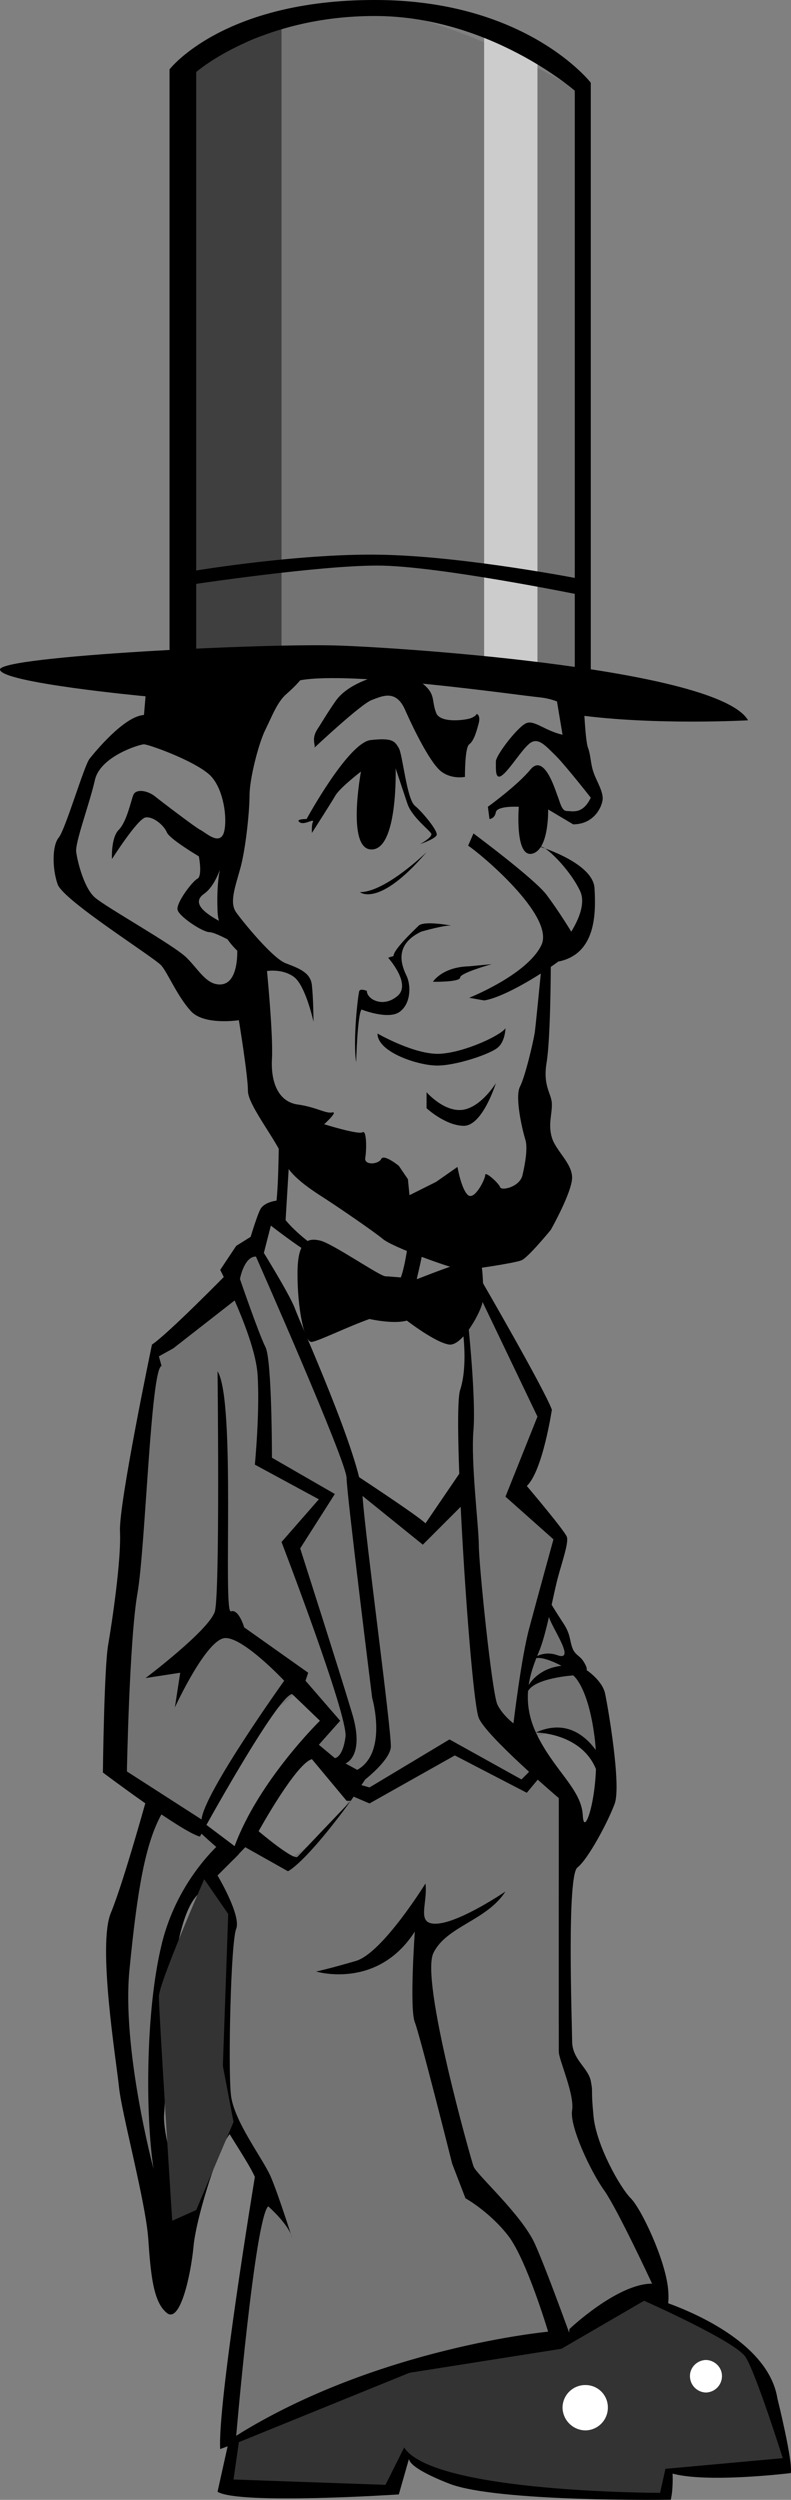
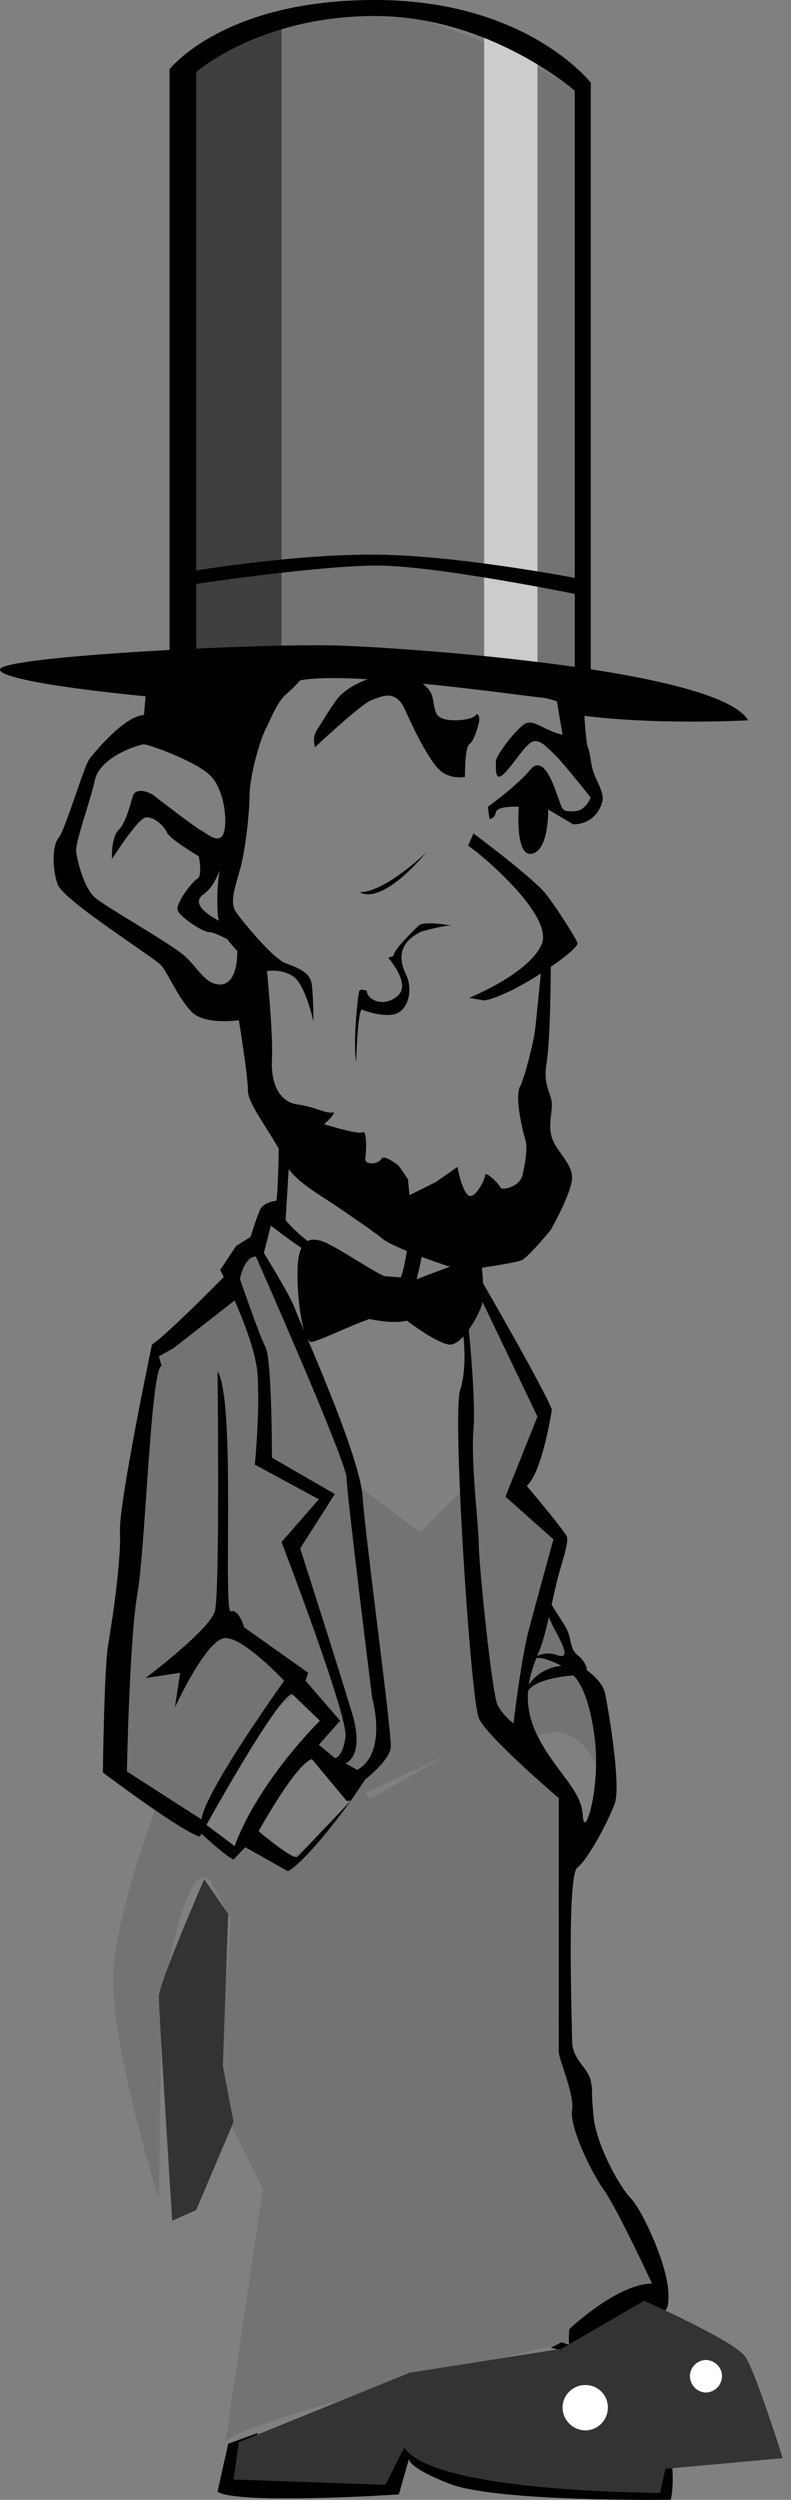
<svg xmlns="http://www.w3.org/2000/svg" width="148.349" height="468.522">
  <rect width="100%" height="100%" fill="#808080" stroke="none" />
  <path fill="#737373" d="M47.798 234.203s17.976 40.024 19 44l12 9 8-8 1-36.5 3.5.5 11 21.5-4 16 6.5 8-1.5 12 3.5 9.5s5.976 9.524 6.5 13c.476 3.524 0 12 0 12s-3.024-14.476-13-9.5l3 6-5 3-14-6L68.5 336l-10.203-7.297 4-6-6.5-5.5-4.5 3.5s-13.524 19.024-13.5 22.5l5.5 4.5 4-3.5 6.5 4.5s9.976-5.976 11.5-11.5c1.476-5.476 4 0 4 0l15-8.5 14 6 4.203-2 4.5 5.5-.703 10.5v35.5l3.5 8.5v6l11.5 21 2.5 11-16 8s-62.524 14.524-65.5 19l7-47.5-6-12-2-11.5 2-27-4-7.5s-4.524-5.476-9 24l-.5 36s-9.524-30.476-8.5-43c.976-12.476 8-30.5 8-30.5l-7.5-7s4.476-74.976 8.5-79.5l13.5-13.5 4-4.5m-11.999-222s19.976-11.976 36-10c15.976 2.024 37 15 37 15v110s-61.024-5.976-73-2v-113" />
  <path fill="#3f3f3f" d="M35.798 12.203v113l17-2v-118l-17 7" />
  <path fill="#ccc" d="M90.798 6.203v120h10v-115l-10-5" />
-   <path d="M57.5 153.5s7.774-14.273 12-14.797c4.274-.476 4.524.274 5.298 1.5.726 1.274 1.476 9.524 3 10.797 1.476 1.227 4.351 4.727 4.101 5.5-.25.727-3.101 1.703-3.101 1.703s2.226-1.226 2.101-1.902c-.125-.574-3.625-3.074-4.5-5.7L74.2 144s.45 14.977-4.402 15.203c-4.899.274-2.098-14.601-2.098-14.601s-3.926 3-4.8 4.5c-.876 1.5-4.4 7-4.4 7s-.1-1.5.2-2.102c.2-.648-1.676.727-2.5.102-.926-.625 1.3-.602 1.3-.602" />
  <path d="M59 140.102s8.65-8.125 10.7-8.899c1.95-.726 4.574-2.101 6.3 1.899 1.774 4 4.9 10.25 6.9 11.601 2 1.399 4.3.899 4.3.899s-.05-5.5.8-6.102c.9-.648 1.4-2.523 1.798-4 .351-1.523-.399-1.7-.399-1.7s-.125.427-1.101.802c-1.024.375-5.774 1-6.5-1-.774-2-.274-3-1.5-4.5-1.274-1.5-4.399-3.5-7.5-2.899-3.149.649-7.649 2.149-9.797 5.098-2.102 3.05-2.352 3.676-3.5 5.402-1.102 1.774-.352 2.774-.5 3.399M80 159.703s-7.726 7.524-12.5 7.5c0 0 3.524 3.024 12.5-7.5m11.5-8.5s5.524-3.976 8-7c2.524-2.976 4.524 3.524 5 4.797.524 1.227.774 2.977 1.798 3 .976-.023 2.976.727 4.5-2.5 0 0-4.524-5.773-6.5-7.797-2.024-1.976-3.274-3.476-4.797-2.5-1.477 1.024-3.727 4.774-5.203 6-1.524 1.274-1.274-1.226-1.297-2.5.023-1.226 4.273-6.726 5.797-7.203 1.476-.523 3.476 1.477 6.703 2.203l-1.203-7.203 5.203 1.703s.273 6.774.797 8c.476 1.274.476 3.024 1 4.5.476 1.524 1.976 3.774 1.703 5.297-.227 1.477-1.727 4.477-5.5 4.5l-4.703-2.797s.226 7.524-3 8.297c-3.274.727-2.5-8.797-2.5-8.797s-4.024-.226-4.297 1c-.227 1.274-1.203 1.297-1.203 1.297l-.297-2.297m-2.703 5s11.476 8.524 13.703 11.5c2.273 3.024 5.273 7.774 5.797 9 .476 1.274-12.274 10.024-17.5 10.797L88 187s10.773-4.273 13.5-9.797c2.773-5.476-11.727-17.476-13.703-18.703l1-2.297M84.798 173.5s-5.274-1.023-6.297 0c-.977.977-4.727 4.477-4.703 5.703 0 0-.274.024-1 .297 0 0 4.476 4.977 1.703 7.203-2.727 2.274-5.727.524-5.703-1 0 0-1.149-.476-1.399 0-.25.524-1.25 9.399-.601 13.399 0 0 .226-8.875 1-9.899 0 0 5.101 2.024 7.203.399 2.148-1.625 2.023-5 1.297-6.602-.774-1.648-2.774-5.773 2.703-8.398 0 0 4.773-1.375 5.797-1.102" />
-   <path d="M81.2 184s1.7-2.773 6.8-2.898l4.2-.399s-5.926 1.649-5.902 2.5c-.024.899-5.098.797-5.098.797m-10.402 9.703s6.976 4.024 11.703 3.797c4.773-.273 11.523-3.523 12.297-4.797 0 0-.024 2.274-1.297 3.5-1.227 1.274-7.977 3.524-11.5 3.5-3.477.024-11.227-2.476-11.203-6m9.202 11s3.274 3.774 6.798 3.297c3.476-.523 6.203-5 6.203-5s-2.477 7.977-6 8c-3.477-.023-7-3.297-7-3.297v-3m21.297-46s9.976 3.024 10.203 7.797c.273 4.727.273 12.227-6.703 13.703l-.297-2s6.273-6.976 4.297-11.203c-2.024-4.273-6.774-8.773-7.5-8.297" />
  <path d="M103.298 181s-.024 13.727-.797 18.203c-.727 4.524 1.023 5.774 1 7.797.023 1.977-.727 3.727 0 6.203.773 2.524 3.773 4.774 3.797 7.5-.024 2.774-4 9.797-4 9.797s-4.274 5.227-5.5 5.703c-1.274.524-9.524 1.774-11 1.797-1.524-.023-13.274-4.273-15-5.797-1.774-1.476-8.774-6.226-10.297-7.203-1.477-1.023-7.227-4.273-8.203-7.5-1.024-3.273-6.774-10.273-6.797-13 .023-2.773-1.703-13.297-1.703-13.297s-6.524 1.024-9-1.703c-2.524-2.773-4.274-7.023-5.5-8.5-1.274-1.523-18.524-12.273-19.5-15.297-1.024-2.976-1.024-7.226.203-8.703 1.273-1.523 4.773-13.523 5.797-14.797.976-1.226 6.476-7.976 10.203-8.203l.297-3.5S.274 127.977 0 125.5c-.227-2.523 50.273-5.023 63.797-4.5 13.476.477 70.976 4.477 76.5 14 0 0-17.524.977-32-1 0 0-2.274-2.773-7-3.297-4.774-.476-35.524-4.976-45-3.203 0 0-.774.977-2.5 2.5-1.774 1.477-2.774 4.227-4 6.703-1.274 2.524-3.024 9.274-3 12.5-.024 3.274-.774 10.274-1.797 13.797-.977 3.477-1.977 6.227-.703 8 1.226 1.727 6.726 8.477 9.203 9.5 2.523.977 4.773 1.727 5 4.203.273 2.524.297 6.797.297 6.797S57.274 184.477 55 183c-2.227-1.523-5-1-5-1s-8.977-4.023-9.203-11.297c-.274-7.226 1-9.5 1-9.5s-1.024 4.524-3.5 6.297c-2.524 1.727.226 3.727 3 5.203 2.726 1.524 3.5 4.5 3.5 4.5s-4.274-2.476-5.5-2.5c-1.274.024-5.774-2.976-6-4.203-.274-1.273 2.726-5.273 3.703-5.797 1.023-.476.297-4.203.297-4.203s-5.524-3.273-6-4.5c-.524-1.273-2.524-3.023-4-2.797C25.774 153.477 21 161 21 161s-.227-4.023 1.297-5.5c1.476-1.523 2.226-5.273 2.703-6.5.523-1.273 2.773-.773 4 .203 1.273 1.024 7.523 5.774 8.5 6.297 1.023.477 3.273 2.727 4.297 1 .976-1.773.476-8.523-2.5-11.297-3.024-2.726-11.524-5.726-12.297-5.703-.727-.023-8.227 2.227-9.203 6.703-1.024 4.524-3.774 11.774-3.5 13.5.226 1.774 1.476 6.774 3.5 8.5 1.976 1.774 14.976 9.024 17.203 11.297 2.273 2.227 3.773 5.227 6.5 5 2.773-.273 3.023-4.523 3-6.297.023-1.726 5.5 3 5.5 3s1.273 12.774 1 17.297c-.227 4.477 1.273 7.977 4.797 8.5 3.476.477 5.226 1.727 6.5 1.5 1.226-.273-1.5 2.203-1.5 2.203s6.476 2.024 7.203 1.5c.773-.476.773 3.274.5 4.797-.227 1.477 2.523 1.227 3 .203.523-.976 3.297 1.297 3.297 1.297L76.5 221l.297 3 5-2.5 4-2.797s.726 4.274 2 5.297c1.226.977 3.226-3.023 3.203-3.797.023-.726 2.523 1.524 2.797 2.297.226.727 3.726-.023 4.203-2.297.523-2.226 1.023-5.226.5-6.703-.477-1.523-1.977-7.773-1-9.797 1.023-1.976 2.523-8.476 2.797-10.203.226-1.773 1.203-11.797 1.203-11.797l1.797-.703" />
  <path d="M31.798 122.5V13s9.976-13.023 38.5-13c28.476-.023 40.5 15.5 40.5 15.5V129l-3-1.5V17S91.774 2.977 70.298 3c-21.524-.023-33.5 10.5-33.5 10.5v110l-5-1" />
  <path d="M36.298 107s20.976-3.523 36.5-3c15.476.477 36 4.5 36 4.5v3s-27.024-5.523-38-5.5c-11.024-.023-34.5 3.5-34.5 3.5V107m16 106s-.024 12.227-.797 14c-.727 1.727 2 2.703 2 2.703l.797-13.203-2-3.5" />
  <path d="M52 225s-2.476.227-3.202 1.703c-.774 1.524-2.297 6.797-2.297 6.797l2.5 3.203 1.797-7s3.226 2.524 6.203 4.5c3.023 2.024 1.5-1 1.5-1S51.524 228.227 52 225" />
  <path d="M78.298 239.703s-5.024-.476-6-.5c-1.024.024-10.024-6.226-12.297-6.703-2.227-.523-4.227-.023-4.203 6.203-.024 6.274 1.226 13.024 2.703 12.797 1.523-.273 6.523-2.773 10.797-4.297 0 0 4.476 1.024 7 .297 0 0 5.476 4.227 8 4.5 2.476.227 5.976-6.273 6.203-8 .273-1.773.023-7.273-.5-8-.477-.773-11.703 3.703-11.703 3.703" />
  <path d="M76.5 233.203s-.726 5.524-1.702 7c-1.024 1.524 3 1 3 1s1.476-5.976 1.5-7c-.024-.976-2.797-1-2.797-1M90.298 240s11.726 20.227 13.203 24.203c0 0-1.727 11.524-4.703 14.297 0 0 6.976 8.227 7.5 9.5.476 1.227-1.274 5.727-2 9-.774 3.227-1.774 8.727-3 12-1.274 3.227-4.024 8.727-.797 15.703 3.273 7.024 8.523 10.524 8.797 15.5.226 5.024 3.476-5.226 2.203-14.703-1.227-9.523-4-11.5-4-11.5s-7.227.477-8.5 3c-1.227 2.477-.477-4.023 6.297-4.797 0 0-4.024-2.226-5.297-1.203-1.227.977 1.023-2.023 4.5-.797 3.523 1.274-.727-4.726-1.5-7-.727-2.226.297-2.703.297-2.703s.726 1.227 2.203 3.5c1.523 2.227 1.273 3.227 1.797 4.703.476 1.524 1.476 1.524 2.203 2.797.773 1.227.5 1.5.5 1.5s3.023 1.977 3.5 4.5c.523 2.477 3.023 16.977 1.797 20.5-1.274 3.477-5.024 10.477-7 12-2.024 1.477-1.024 28.977-1 32.5-.024 3.477 2.976 4.977 3.5 7.5.476 2.477-.024.977.5 6.5.476 5.477 4.976 13.477 7 15.5 1.976 1.977 6.476 11.477 7 17 .476 5.477-1.5 4-1.5 4s-10.024.477-14 6c-4.024 5.477-3-2.5-3-2.5s8.976-8.523 15.5-8.5c0 0-6.524-14.023-9-17.5-2.524-3.523-6.524-12.023-6-15 .476-3.023-2.524-9.523-2.5-11-.024-1.523 0-47.5 0-47.5s-13.524-11.523-15-15c-1.524-3.523-5.024-57.023-3.5-61.5 1.476-4.523.5-11 .5-11l1-1.5s1.476 13.977 1 20c-.524 5.977.976 17.977 1 21.5-.024 3.477 2.476 27.977 3.5 30 .976 1.977 3 3.5 3 3.5s1.476-12.523 3-18c1.476-5.523 4.5-16.5 4.5-16.5l-9-8 6-15L90.5 244l-.203-4m-41.999-9-4 2.5-3 4.5s6.476 12.477 7 19.5c.476 6.977-.5 17-.5 17l12 6.5-7 8s12.476 32.477 12 36.5c-.524 3.977-2 4-2 4l-3-2.5 4-4.5-6.5-7.5.5-1.5-12-8.5s-1.024-3.523-2.5-3c-1.524.477.976-39.523-2.5-45 0 0 .476 41.477-.5 45-1.024 3.477-13 12.5-13 12.5l6.5-1-1 6.5s5.976-13.023 9.5-13c3.476-.023 11 8 11 8s-15.024 20.977-15.5 26l-14-9s.476-25.023 2-33.5c1.476-8.523 2.476-42.023 4.5-42.5l-.5-1.797 2.703-1.5 11.797-9.203-2-4.5S31.524 249.977 28.5 252c0 0-6.227 29.727-6 35 .273 5.227-1.477 16.977-2.203 21.203-.774 4.274-1 24-1 24s14.976 11.274 18.203 12c0 0 14.523-26.476 17.297-26.703l5.203 5S48.524 333.727 44 346l-5.703-4.297-1 1.5s4.726 4.524 6.5 5.297L46 346.203l8 4.5s3.023-1.226 11.797-13.203c0 0-9.274 9.727-10 10.5-.774.727-7.297-4.797-7.297-4.797s7.023-12.726 10-13.5L65 337.5h.797l2.703-4s4.523-3.523 4.797-6c.226-2.523-4.774-39.273-5.297-47-.477-7.773-11.727-32.523-12.703-35.297-1.024-2.726-6.5-11.5-6.5-11.5L48 235.5s17.023 38.477 17 41.5c.023 2.977 4.797 41.203 4.797 41.203s2.976 10.274-2.797 13.5l-2.203-1.203s3.726-1.273 1.203-9.5c-2.477-8.273-9.703-30.797-9.703-30.797l6.5-10.203L51 273.203s.023-18.226-1.203-20.703C48.524 249.977 45 239.703 45 239.703s.773-4.226 3-4.203" />
-   <path d="M65.298 275.5s12.976 8.477 14.5 10l7.5-11-.5 7.5-7.5 7.5-13-10.5-1-3.5m.5 61 3.5 1.5 16-9 13.5 7 2.5-3-1.5-1.5-2 2-13.5-7.5-15 9-3.5-1v2.5m-26.5 17.5s1.976 3.977 2.5 7.5c.476 3.477-3.524 26.977-2.5 31 .976 3.977 6.976 11.977 8.5 15.5 0 0-7.024 42.477-6.5 51 0 0 55.476-21.023 67-17.5 0 0-5.524-15.523-8-21-2.524-5.523-11.024-13.023-11.5-14.5-.524-1.523-10.024-35.023-7.5-40 2.476-5.023 9.976-6.023 13.5-11.5 0 0-8.024 5.477-12.5 6-4.524.477-2.024-3.523-2.5-7.5 0 0-8.024 12.977-13 14.5-5.024 1.477-7.5 2-7.5 2s11.476 3.477 18.5-7.5c0 0-1.024 14.477 0 17 .976 2.477 7 26.5 7 26.5l2.5 6.5s4.476 2.477 8 7c3.476 4.477 7.5 18 7.5 18s-32.024 2.977-58.5 19.5c0 0 3.476-40.523 6-43 0 0 3.976 3.477 4.5 6 0 0-2.524-8.023-4-11.5-1.524-3.523-7.024-10.523-7.5-15.5-.524-5.023-.024-28.523 1-31 .976-2.523-3.5-10-3.5-10l4-4-3-2.5s-8.524 6.977-11.5 19.5c-3.024 12.477-3.024 31.977-1.5 42 0 0-6.024-22.523-4.5-37.5 1.476-15.023 2.976-23.523 6-29l-2.5-4s-4.524 16.477-7 22.5c-2.524 5.977.976 27.477 1.5 32.5.476 4.977 4.976 21.477 5.5 28.5.476 6.977.976 11.977 3.5 14 2.476 1.977 4.476-7.023 5-12.5.476-5.523 5.476-21.523 7.5-21.5l-1.5-3.5s-7.524 12.977-7.5 17.5c0 0-4.524-13.023-4-17.5.476-4.523-.024-41.523 8.5-42" />
  <path d="M105.298 439s14.476 3.977 17.5 10c2.976 5.977 3.976 15.477 3 19.5 0 0-32.524.477-41.5-3-9.024-3.523-7.5-5-7.5-5l-2 7s-30.024 1.977-34-.5l2-9 5.5-2-1 8h23l5-10.5s6.476 10.477 29 11.5c22.476.977 17.5-1 17.5-1s2.976-19.023-18.5-24l2-1" />
-   <path d="M123.298 431s20.476 5.977 22.5 18.5c0 0 2.976 11.977 2.5 14 0 0-16.024 1.977-22.5 0v-2s15.976-.023 18.5-2.5c2.476-2.523-7.524-22.523-23-26-15.524-3.523 2-2 2-2M100.5 324.703s9.774.024 11.798 8.5l1-2.5s-4.024-9.976-12.797-6" />
  <path fill="#333" d="m44.798 457.703 32-13 28.5-4.5 15.5-9s16.976 7.524 19 10.5c1.976 3.024 7 19 7 19l-22 2-1 4.5s-42.524.024-48-8.5l-3.5 7-28.5-1 1-7m-6.5-105.5s-8.524 19.524-8.5 22c-.024 2.524 2.5 42 2.5 42l4.5-2 7-16.5-2-10.5 1-28.5-4.5-6.5" />
  <path fill="#fff" d="M109.798 455.5a4.265 4.265 0 0 0 4.203-4.297 4.185 4.185 0 0 0-4.203-4.203 4.265 4.265 0 0 0-4.297 4.203 4.345 4.345 0 0 0 4.297 4.297m22.602-7.098a3.079 3.079 0 0 0 3-3.101c.003-1.61-1.34-2.953-3-3-1.661.047-3.005 1.39-3 3a3.079 3.079 0 0 0 3 3.101" />
</svg>